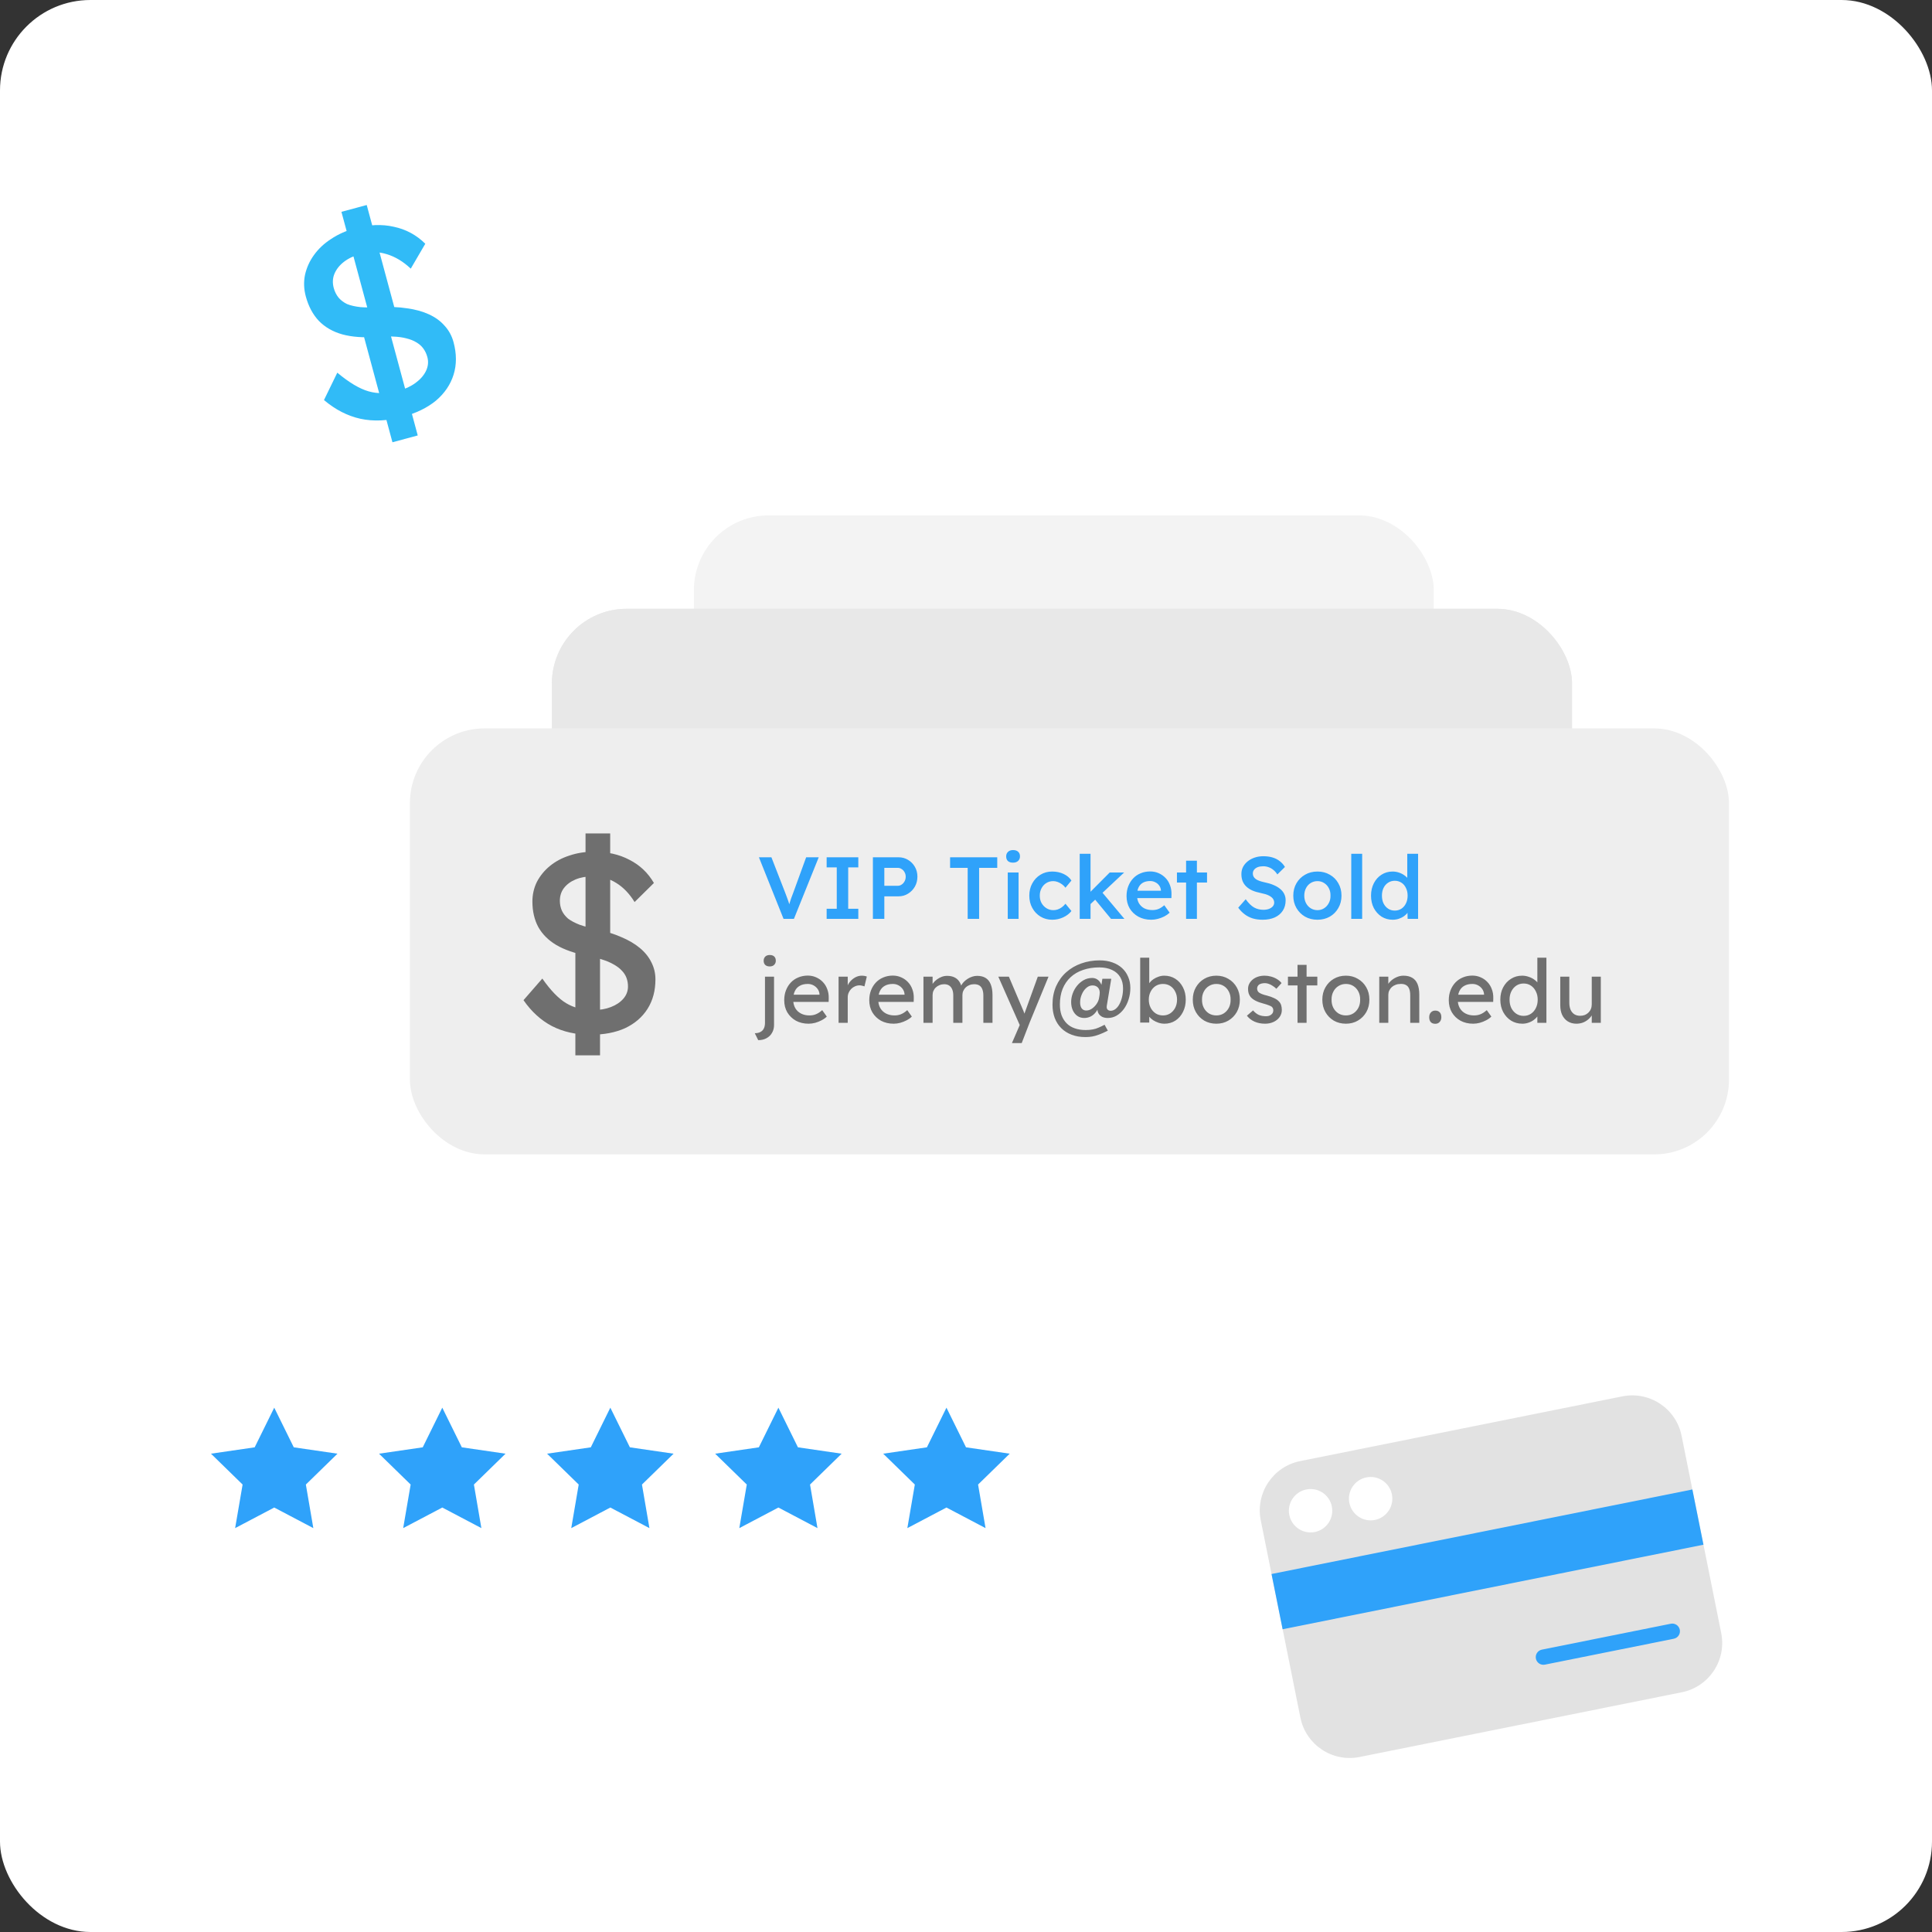
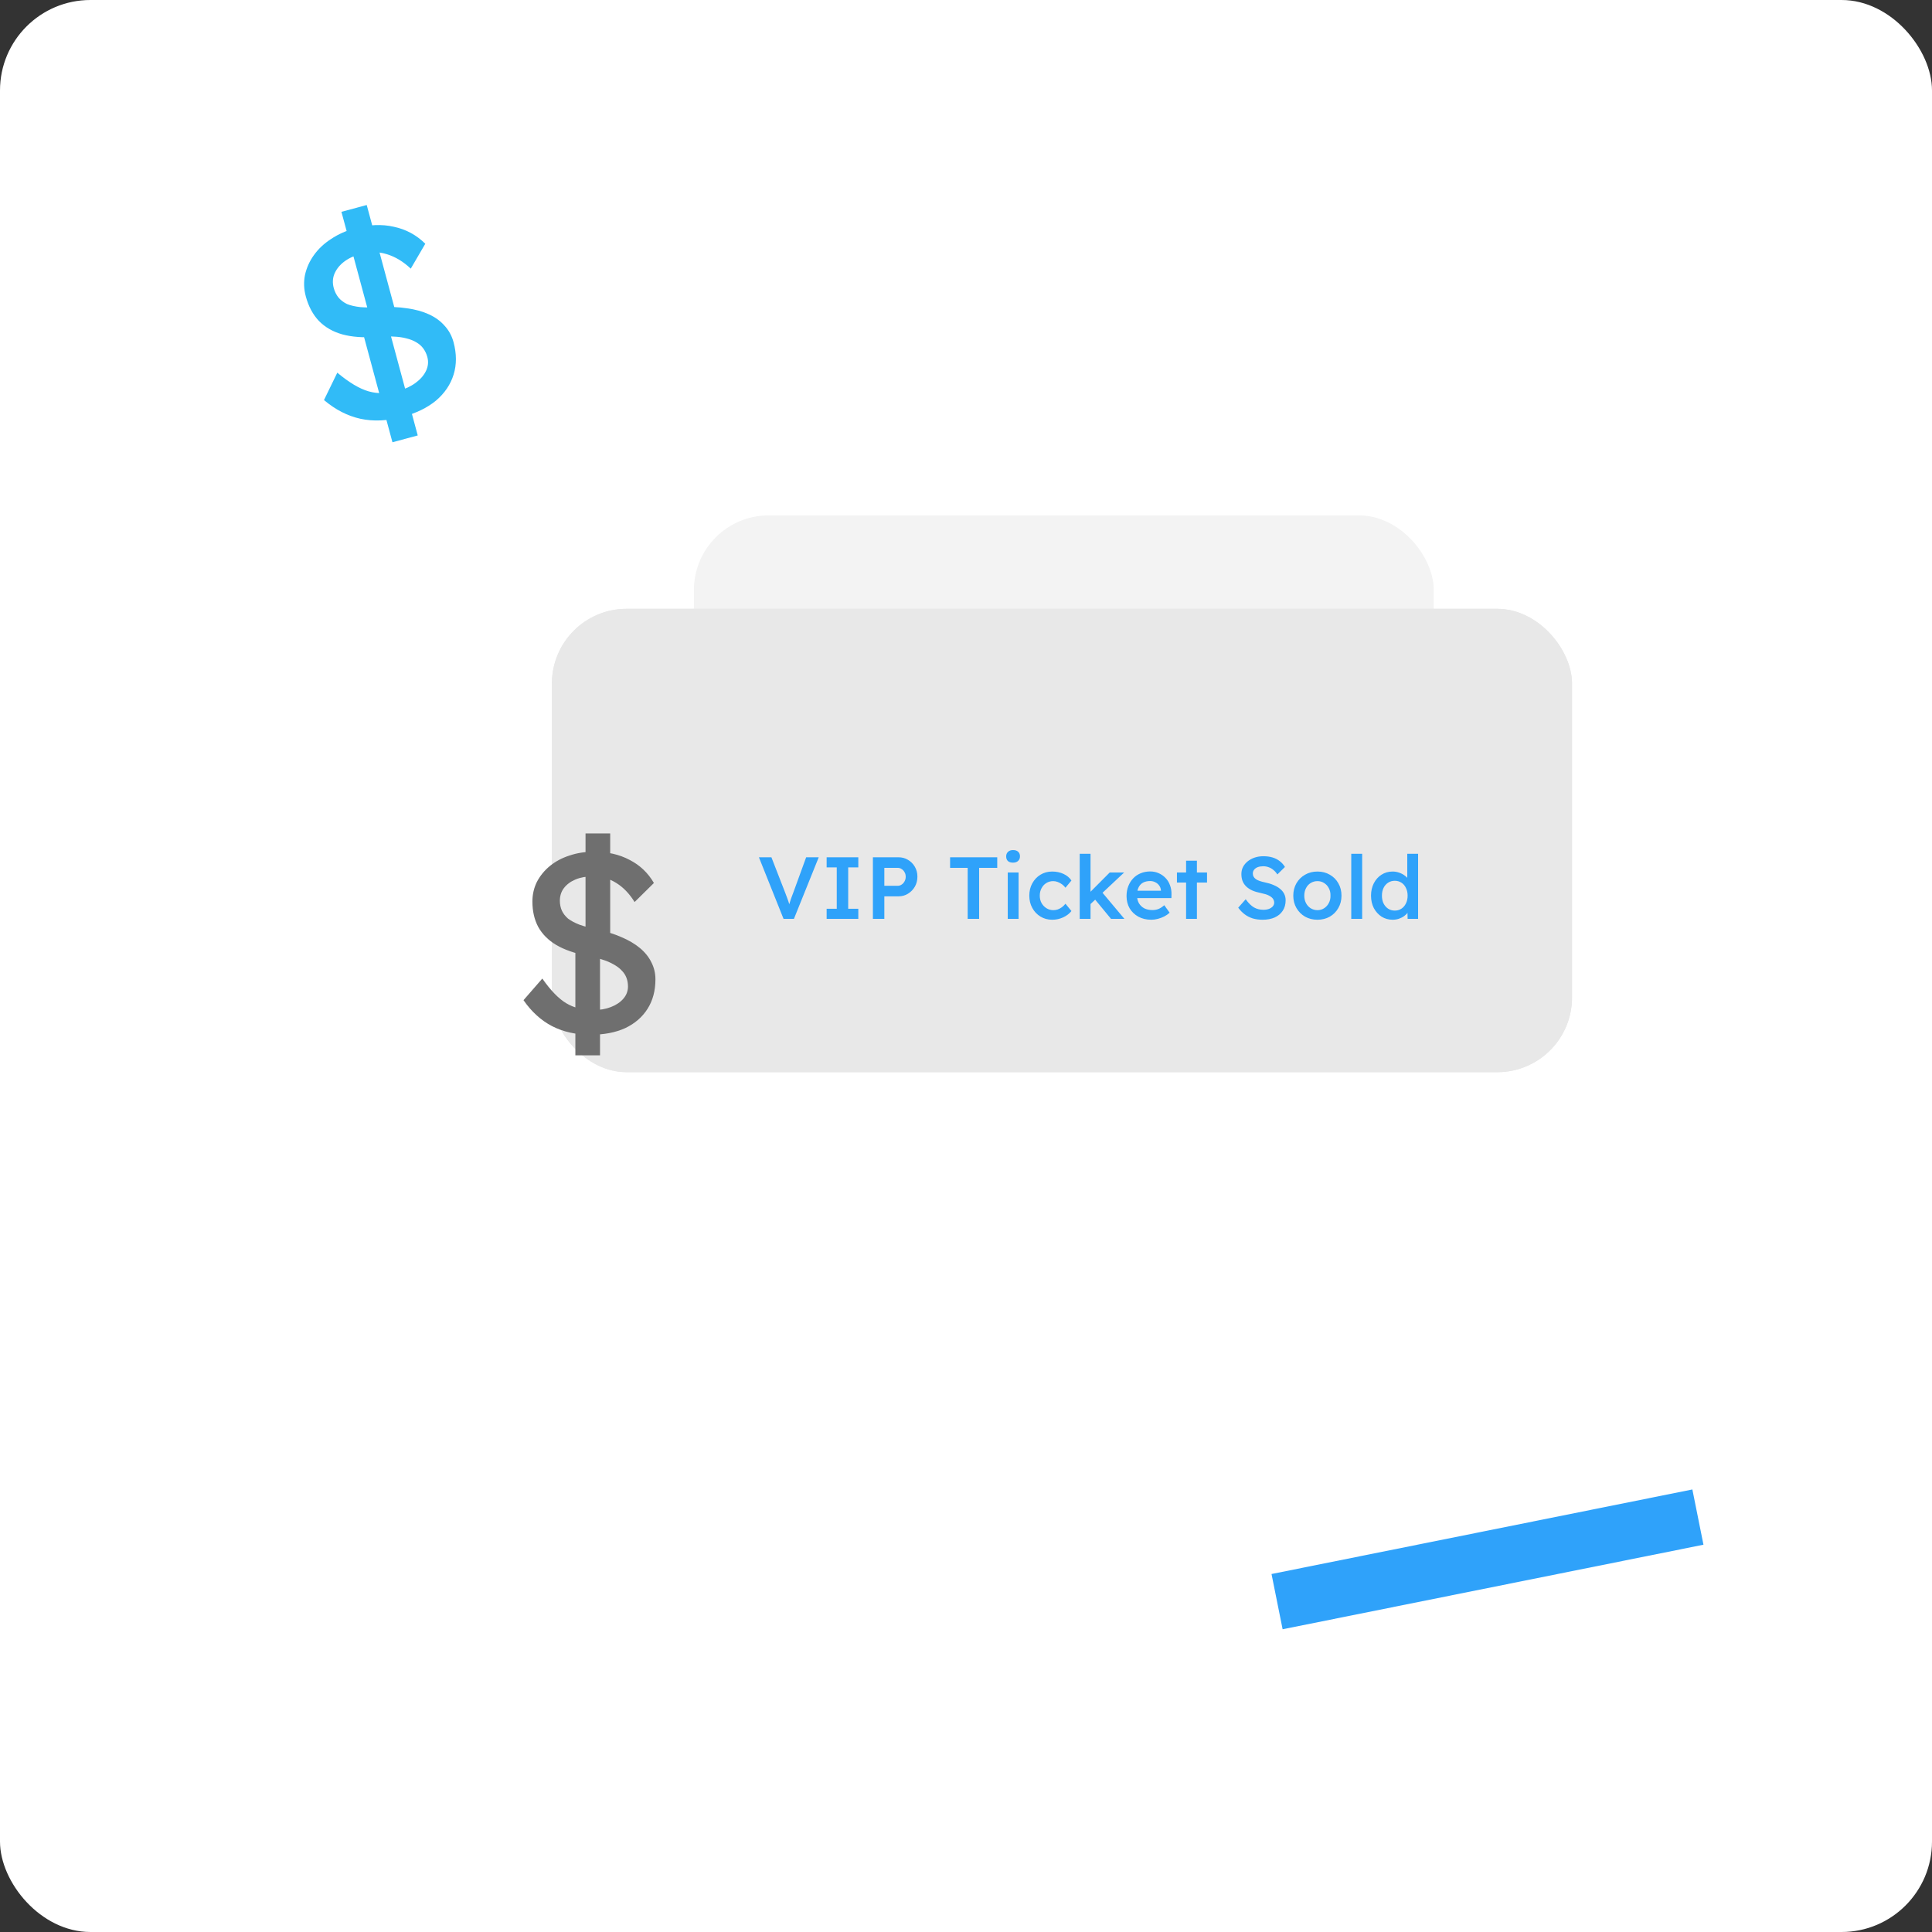
<svg xmlns="http://www.w3.org/2000/svg" width="641" height="641" viewBox="0 0 641 641" fill="none">
  <rect x="0" y="0" width="641" height="641" fill="#333333" stroke="none" />
  <rect width="641" height="641" rx="30" fill="white" />
  <rect x="230.222" y="171" width="245.474" height="111.579" rx="24.795" fill="#F3F3F3" />
  <rect x="183.111" y="201.994" width="338.456" height="153.731" rx="24.795" fill="#E8E8E8" />
  <rect x="183.111" y="201.994" width="338.456" height="153.731" rx="24.795" fill="#E8E8E8" />
-   <rect x="136" y="241.667" width="437.637" height="141.333" rx="24.795" fill="#EEEEEE" />
  <path d="M195.955 343.305C191.12 343.305 186.847 342.349 183.136 340.438C179.482 338.526 176.333 335.659 173.69 331.836L179.931 324.667C182.686 328.603 185.329 331.33 187.859 332.848C190.389 334.366 193.397 335.125 196.883 335.125C199.019 335.125 200.959 334.787 202.702 334.113C204.445 333.438 205.822 332.51 206.835 331.33C207.847 330.149 208.353 328.799 208.353 327.281C208.353 326.269 208.184 325.314 207.847 324.414C207.509 323.514 206.975 322.699 206.244 321.968C205.569 321.237 204.67 320.563 203.545 319.944C202.477 319.326 201.212 318.792 199.75 318.342C198.288 317.836 196.602 317.414 194.69 317.077C190.642 316.29 187.269 315.109 184.57 313.535C181.927 311.96 179.931 309.964 178.582 307.547C177.289 305.129 176.642 302.318 176.642 299.113C176.642 296.752 177.148 294.559 178.16 292.535C179.229 290.511 180.662 288.768 182.461 287.306C184.317 285.788 186.481 284.636 188.955 283.848C191.429 283.005 194.1 282.583 196.967 282.583C201.521 282.583 205.485 283.483 208.859 285.282C212.288 287.025 214.987 289.583 216.955 292.957L210.545 299.282C208.859 296.527 206.835 294.419 204.473 292.957C202.168 291.495 199.582 290.764 196.714 290.764C194.521 290.764 192.61 291.101 190.979 291.776C189.349 292.451 188.056 293.407 187.1 294.643C186.2 295.824 185.751 297.23 185.751 298.86C185.751 300.041 185.975 301.137 186.425 302.149C186.875 303.105 187.55 303.977 188.449 304.764C189.405 305.495 190.67 306.169 192.244 306.788C193.819 307.35 195.702 307.856 197.895 308.306C200.987 308.981 203.742 309.852 206.16 310.92C208.577 311.932 210.63 313.141 212.316 314.547C214.003 315.952 215.268 317.527 216.111 319.27C217.011 321.012 217.461 322.896 217.461 324.92C217.461 328.687 216.589 331.948 214.846 334.703C213.103 337.458 210.63 339.594 207.425 341.113C204.22 342.574 200.397 343.305 195.955 343.305ZM190.895 350.136V311.848L199.076 314.631V350.136H190.895ZM202.449 314.631L194.268 311.848V276.511H202.449V314.631Z" fill="#6F6F6F" />
  <path d="M259.966 304.86L251.794 284.43H255.939L260.492 296.133C260.725 296.737 260.929 297.281 261.105 297.768C261.28 298.235 261.435 298.663 261.571 299.052C261.708 299.441 261.824 299.821 261.922 300.19C262.038 300.56 262.165 300.949 262.301 301.358H261.484C261.62 300.832 261.766 300.317 261.922 299.811C262.077 299.285 262.252 298.731 262.447 298.147C262.661 297.564 262.914 296.892 263.206 296.133L267.467 284.43H271.64L263.41 304.86H259.966ZM274.263 304.86V301.504H277.62V287.786H274.263V284.43H284.77V287.786H281.414V301.504H284.77V304.86H274.263ZM289.611 304.86V284.43H298.104C299.272 284.43 300.322 284.712 301.256 285.277C302.21 285.841 302.968 286.609 303.533 287.582C304.097 288.555 304.379 289.645 304.379 290.851C304.379 292.077 304.097 293.186 303.533 294.178C302.968 295.151 302.21 295.929 301.256 296.513C300.322 297.097 299.272 297.388 298.104 297.388H293.405V304.86H289.611ZM293.405 293.886H297.842C298.328 293.886 298.766 293.75 299.155 293.478C299.563 293.205 299.885 292.845 300.118 292.398C300.371 291.95 300.497 291.444 300.497 290.88C300.497 290.316 300.371 289.82 300.118 289.392C299.885 288.944 299.563 288.594 299.155 288.341C298.766 288.069 298.328 287.932 297.842 287.932H293.405V293.886ZM321.058 304.86V287.932H315.221V284.43H330.865V287.932H324.853V304.86H321.058ZM334.353 304.86V289.479H337.943V304.86H334.353ZM336.104 286.21C335.384 286.21 334.82 286.035 334.411 285.685C334.022 285.315 333.828 284.8 333.828 284.138C333.828 283.516 334.032 283.01 334.44 282.621C334.849 282.232 335.404 282.037 336.104 282.037C336.843 282.037 337.408 282.222 337.797 282.591C338.205 282.942 338.41 283.457 338.41 284.138C338.41 284.741 338.205 285.238 337.797 285.627C337.388 286.016 336.824 286.21 336.104 286.21ZM349.091 305.152C347.651 305.152 346.357 304.801 345.209 304.101C344.061 303.401 343.156 302.447 342.495 301.241C341.833 300.035 341.502 298.673 341.502 297.155C341.502 295.637 341.833 294.275 342.495 293.069C343.156 291.863 344.061 290.909 345.209 290.209C346.357 289.508 347.651 289.158 349.091 289.158C350.472 289.158 351.727 289.421 352.855 289.946C353.984 290.471 354.859 291.201 355.482 292.135L353.498 294.528C353.206 294.12 352.836 293.75 352.388 293.419C351.941 293.088 351.464 292.826 350.958 292.631C350.453 292.437 349.947 292.339 349.441 292.339C348.585 292.339 347.816 292.553 347.135 292.981C346.474 293.39 345.948 293.964 345.559 294.703C345.17 295.423 344.975 296.24 344.975 297.155C344.975 298.069 345.17 298.887 345.559 299.607C345.968 300.326 346.512 300.9 347.193 301.328C347.874 301.756 348.633 301.971 349.47 301.971C349.976 301.971 350.462 301.893 350.929 301.737C351.416 301.562 351.873 301.319 352.301 301.007C352.729 300.696 353.128 300.307 353.498 299.84L355.482 302.262C354.821 303.118 353.906 303.819 352.739 304.364C351.591 304.889 350.375 305.152 349.091 305.152ZM361.584 300.161L360.883 296.805L368.18 289.479H372.966L361.584 300.161ZM358.227 304.86V283.263H361.817V304.86H358.227ZM368.617 304.86L362.955 298.001L365.495 295.842L373.054 304.86H368.617ZM381.967 305.152C380.352 305.152 378.922 304.811 377.677 304.13C376.451 303.449 375.488 302.525 374.787 301.358C374.106 300.171 373.766 298.819 373.766 297.301C373.766 296.095 373.96 294.995 374.35 294.003C374.739 293.011 375.274 292.155 375.955 291.435C376.655 290.695 377.482 290.131 378.435 289.742C379.408 289.333 380.469 289.129 381.617 289.129C382.628 289.129 383.572 289.324 384.448 289.713C385.323 290.102 386.082 290.637 386.724 291.318C387.366 291.979 387.853 292.777 388.183 293.711C388.534 294.626 388.699 295.628 388.68 296.717L388.65 297.972H376.188L375.517 295.521H385.644L385.177 296.017V295.375C385.119 294.771 384.924 294.246 384.594 293.799C384.263 293.332 383.835 292.972 383.309 292.719C382.804 292.446 382.239 292.31 381.617 292.31C380.663 292.31 379.856 292.495 379.194 292.865C378.552 293.234 378.066 293.769 377.735 294.47C377.404 295.151 377.239 296.007 377.239 297.038C377.239 298.03 377.443 298.896 377.852 299.636C378.28 300.375 378.873 300.949 379.632 301.358C380.41 301.747 381.315 301.941 382.346 301.941C383.066 301.941 383.728 301.825 384.331 301.591C384.934 301.358 385.586 300.939 386.286 300.336L388.067 302.817C387.541 303.303 386.938 303.722 386.257 304.072C385.596 304.403 384.895 304.665 384.156 304.86C383.416 305.054 382.687 305.152 381.967 305.152ZM393.522 304.86V285.568H397.112V304.86H393.522ZM390.487 292.806V289.479H400.469V292.806H390.487ZM418.903 305.152C417.716 305.152 416.626 305.006 415.634 304.714C414.641 304.403 413.746 303.945 412.949 303.342C412.151 302.739 411.441 302.009 410.818 301.153L413.299 298.352C414.252 299.675 415.186 300.589 416.101 301.095C417.015 301.601 418.046 301.854 419.194 301.854C419.856 301.854 420.459 301.756 421.004 301.562C421.549 301.348 421.977 301.066 422.288 300.716C422.599 300.346 422.755 299.928 422.755 299.461C422.755 299.13 422.687 298.828 422.551 298.556C422.434 298.264 422.249 298.011 421.996 297.797C421.743 297.564 421.432 297.35 421.062 297.155C420.693 296.96 420.274 296.795 419.807 296.659C419.34 296.523 418.825 296.396 418.26 296.279C417.19 296.065 416.256 295.783 415.459 295.433C414.661 295.063 413.99 294.616 413.445 294.09C412.9 293.546 412.501 292.943 412.248 292.281C411.995 291.6 411.869 290.831 411.869 289.975C411.869 289.119 412.054 288.331 412.423 287.611C412.813 286.891 413.338 286.269 413.999 285.743C414.661 285.218 415.429 284.81 416.305 284.518C417.181 284.226 418.124 284.08 419.136 284.08C420.284 284.08 421.305 284.216 422.2 284.489C423.115 284.761 423.913 285.169 424.594 285.714C425.294 286.24 425.868 286.882 426.316 287.641L423.806 290.121C423.417 289.518 422.979 289.022 422.492 288.633C422.006 288.224 421.481 287.923 420.916 287.728C420.352 287.514 419.759 287.407 419.136 287.407C418.436 287.407 417.823 287.504 417.297 287.699C416.791 287.893 416.393 288.176 416.101 288.545C415.809 288.895 415.663 289.324 415.663 289.829C415.663 290.219 415.751 290.569 415.926 290.88C416.101 291.172 416.344 291.435 416.655 291.668C416.986 291.902 417.404 292.106 417.91 292.281C418.416 292.456 418.99 292.612 419.632 292.748C420.702 292.962 421.665 293.254 422.522 293.624C423.378 293.974 424.107 294.402 424.71 294.908C425.314 295.394 425.771 295.958 426.082 296.6C426.393 297.223 426.549 297.923 426.549 298.702C426.549 300.044 426.228 301.202 425.586 302.175C424.963 303.128 424.078 303.868 422.93 304.393C421.782 304.899 420.44 305.152 418.903 305.152ZM437.113 305.152C435.576 305.152 434.204 304.811 432.998 304.13C431.791 303.43 430.838 302.476 430.137 301.27C429.437 300.064 429.087 298.692 429.087 297.155C429.087 295.618 429.437 294.246 430.137 293.04C430.838 291.833 431.791 290.89 432.998 290.209C434.204 289.508 435.576 289.158 437.113 289.158C438.63 289.158 439.992 289.508 441.199 290.209C442.405 290.89 443.349 291.833 444.03 293.04C444.73 294.246 445.08 295.618 445.08 297.155C445.08 298.692 444.73 300.064 444.03 301.27C443.349 302.476 442.405 303.43 441.199 304.13C439.992 304.811 438.63 305.152 437.113 305.152ZM437.113 301.971C437.949 301.971 438.689 301.756 439.331 301.328C439.992 300.9 440.508 300.326 440.878 299.607C441.267 298.887 441.452 298.069 441.432 297.155C441.452 296.221 441.267 295.394 440.878 294.674C440.508 293.954 439.992 293.39 439.331 292.981C438.689 292.553 437.949 292.339 437.113 292.339C436.276 292.339 435.517 292.553 434.836 292.981C434.175 293.39 433.659 293.964 433.29 294.703C432.92 295.423 432.735 296.24 432.735 297.155C432.735 298.069 432.92 298.887 433.29 299.607C433.659 300.326 434.175 300.9 434.836 301.328C435.517 301.756 436.276 301.971 437.113 301.971ZM448.321 304.86V283.263H451.94V304.86H448.321ZM462.06 305.152C460.698 305.152 459.472 304.811 458.383 304.13C457.313 303.43 456.457 302.486 455.814 301.299C455.192 300.093 454.88 298.711 454.88 297.155C454.88 295.618 455.192 294.246 455.814 293.04C456.437 291.833 457.283 290.89 458.354 290.209C459.443 289.508 460.669 289.158 462.031 289.158C462.77 289.158 463.48 289.275 464.161 289.508C464.862 289.742 465.484 290.063 466.029 290.471C466.574 290.861 467.002 291.298 467.313 291.785C467.644 292.271 467.829 292.777 467.868 293.302L466.905 293.419V283.263H470.495V304.86H467.022L466.934 301.241L467.634 301.299C467.615 301.786 467.44 302.253 467.109 302.7C466.798 303.148 466.389 303.556 465.883 303.926C465.377 304.296 464.784 304.597 464.103 304.831C463.442 305.045 462.761 305.152 462.06 305.152ZM462.761 302.116C463.597 302.116 464.337 301.902 464.979 301.474C465.621 301.046 466.117 300.463 466.467 299.723C466.837 298.984 467.022 298.128 467.022 297.155C467.022 296.202 466.837 295.355 466.467 294.616C466.117 293.857 465.621 293.273 464.979 292.865C464.337 292.437 463.597 292.223 462.761 292.223C461.924 292.223 461.185 292.437 460.542 292.865C459.9 293.273 459.394 293.857 459.025 294.616C458.675 295.355 458.499 296.202 458.499 297.155C458.499 298.128 458.675 298.984 459.025 299.723C459.394 300.463 459.9 301.046 460.542 301.474C461.185 301.902 461.924 302.116 462.761 302.116Z" fill="#2FA2FA" />
-   <path d="M251.561 345.103L250.423 342.797C251.182 342.797 251.804 342.661 252.291 342.388C252.796 342.135 253.176 341.746 253.429 341.221C253.682 340.715 253.808 340.083 253.808 339.324V324.031H256.814V340.053C256.814 341.046 256.591 341.921 256.143 342.68C255.715 343.439 255.102 344.032 254.304 344.46C253.526 344.889 252.612 345.103 251.561 345.103ZM255.384 320.645C254.742 320.645 254.246 320.48 253.896 320.149C253.546 319.818 253.37 319.351 253.37 318.748C253.37 318.184 253.546 317.727 253.896 317.376C254.265 317.026 254.762 316.851 255.384 316.851C256.026 316.851 256.522 317.017 256.873 317.347C257.223 317.678 257.398 318.145 257.398 318.748C257.398 319.312 257.213 319.77 256.843 320.12C256.493 320.47 256.007 320.645 255.384 320.645ZM268.274 339.645C266.698 339.645 265.297 339.314 264.071 338.653C262.865 337.972 261.911 337.047 261.211 335.88C260.53 334.713 260.19 333.37 260.19 331.852C260.19 330.646 260.384 329.547 260.773 328.554C261.162 327.562 261.697 326.706 262.378 325.986C263.079 325.247 263.906 324.683 264.859 324.293C265.832 323.885 266.883 323.681 268.011 323.681C269.003 323.681 269.928 323.875 270.784 324.264C271.64 324.634 272.379 325.15 273.002 325.811C273.644 326.473 274.13 327.261 274.461 328.175C274.811 329.07 274.977 330.053 274.957 331.123L274.928 332.407H262.408L261.736 330.014H272.331L271.893 330.51V329.809C271.834 329.167 271.62 328.593 271.251 328.087C270.881 327.582 270.414 327.183 269.85 326.891C269.286 326.599 268.673 326.453 268.011 326.453C266.961 326.453 266.075 326.657 265.355 327.066C264.635 327.455 264.091 328.039 263.721 328.817C263.351 329.576 263.166 330.52 263.166 331.648C263.166 332.718 263.39 333.652 263.838 334.45C264.285 335.228 264.918 335.831 265.735 336.259C266.552 336.687 267.496 336.901 268.566 336.901C269.325 336.901 270.025 336.775 270.667 336.522C271.329 336.269 272.039 335.812 272.798 335.15L274.315 337.281C273.848 337.748 273.274 338.156 272.593 338.507C271.932 338.857 271.222 339.139 270.463 339.353C269.723 339.548 268.994 339.645 268.274 339.645ZM278.224 339.353V324.031H281.26V328.846L280.968 327.679C281.182 326.94 281.542 326.268 282.048 325.665C282.573 325.062 283.166 324.585 283.828 324.235C284.509 323.885 285.209 323.71 285.929 323.71C286.26 323.71 286.571 323.739 286.863 323.797C287.174 323.856 287.418 323.924 287.593 324.002L286.805 327.27C286.571 327.173 286.309 327.095 286.017 327.037C285.744 326.959 285.472 326.92 285.2 326.92C284.674 326.92 284.168 327.027 283.682 327.241C283.215 327.436 282.797 327.718 282.427 328.087C282.077 328.438 281.795 328.856 281.581 329.342C281.367 329.809 281.26 330.325 281.26 330.889V339.353H278.224ZM296.49 339.645C294.914 339.645 293.513 339.314 292.287 338.653C291.081 337.972 290.128 337.047 289.427 335.88C288.746 334.713 288.406 333.37 288.406 331.852C288.406 330.646 288.6 329.547 288.99 328.554C289.379 327.562 289.914 326.706 290.595 325.986C291.295 325.247 292.122 324.683 293.075 324.293C294.048 323.885 295.099 323.681 296.227 323.681C297.22 323.681 298.144 323.875 299 324.264C299.856 324.634 300.596 325.15 301.218 325.811C301.86 326.473 302.347 327.261 302.677 328.175C303.028 329.07 303.193 330.053 303.174 331.123L303.144 332.407H290.624L289.953 330.014H300.547L300.109 330.51V329.809C300.051 329.167 299.837 328.593 299.467 328.087C299.097 327.582 298.63 327.183 298.066 326.891C297.502 326.599 296.889 326.453 296.227 326.453C295.177 326.453 294.292 326.657 293.572 327.066C292.852 327.455 292.307 328.039 291.937 328.817C291.568 329.576 291.383 330.52 291.383 331.648C291.383 332.718 291.606 333.652 292.054 334.45C292.501 335.228 293.134 335.831 293.951 336.259C294.768 336.687 295.712 336.901 296.782 336.901C297.541 336.901 298.241 336.775 298.883 336.522C299.545 336.269 300.255 335.812 301.014 335.15L302.532 337.281C302.065 337.748 301.491 338.156 300.81 338.507C300.148 338.857 299.438 339.139 298.679 339.353C297.94 339.548 297.21 339.645 296.49 339.645ZM306.382 339.353V324.031H309.417V327.299L308.863 327.65C309.019 327.144 309.262 326.657 309.593 326.19C309.943 325.723 310.361 325.315 310.848 324.965C311.353 324.595 311.888 324.303 312.453 324.089C313.036 323.875 313.63 323.768 314.233 323.768C315.109 323.768 315.877 323.914 316.539 324.206C317.2 324.498 317.745 324.935 318.173 325.519C318.601 326.103 318.912 326.833 319.107 327.708L318.64 327.591L318.844 327.095C319.058 326.648 319.35 326.229 319.72 325.84C320.109 325.432 320.547 325.072 321.033 324.76C321.52 324.449 322.035 324.206 322.58 324.031C323.125 323.856 323.66 323.768 324.185 323.768C325.333 323.768 326.277 324.002 327.016 324.469C327.775 324.935 328.339 325.646 328.709 326.599C329.098 327.552 329.293 328.739 329.293 330.16V339.353H326.257V330.335C326.257 329.459 326.141 328.749 325.907 328.204C325.693 327.64 325.362 327.222 324.915 326.949C324.467 326.677 323.893 326.541 323.193 326.541C322.648 326.541 322.132 326.638 321.646 326.833C321.179 327.008 320.771 327.261 320.42 327.591C320.07 327.922 319.798 328.311 319.603 328.759C319.409 329.187 319.311 329.663 319.311 330.189V339.353H316.276V330.276C316.276 329.479 316.159 328.807 315.926 328.263C315.692 327.698 315.352 327.27 314.904 326.978C314.457 326.687 313.912 326.541 313.27 326.541C312.725 326.541 312.219 326.638 311.752 326.833C311.285 327.008 310.877 327.261 310.526 327.591C310.176 327.903 309.904 328.282 309.709 328.73C309.515 329.158 309.417 329.625 309.417 330.13V339.353H306.382ZM335.743 346.066L338.837 338.915L338.866 341.308L331.219 324.031H334.722L339.508 335.296C339.605 335.491 339.722 335.792 339.858 336.201C339.994 336.59 340.111 336.979 340.208 337.368L339.45 337.544C339.605 337.135 339.751 336.726 339.887 336.318C340.043 335.909 340.189 335.501 340.325 335.092L344.324 324.031H347.884L341.58 339.353L338.983 346.066H335.743ZM360.114 344.081C358.422 344.081 356.894 343.818 355.532 343.293C354.19 342.787 353.042 342.058 352.088 341.104C351.154 340.17 350.435 339.042 349.929 337.719C349.442 336.396 349.199 334.936 349.199 333.341C349.199 331.064 349.598 329.021 350.396 327.212C351.213 325.383 352.332 323.836 353.752 322.571C355.192 321.287 356.855 320.314 358.743 319.653C360.649 318.972 362.683 318.631 364.842 318.631C366.399 318.631 367.8 318.855 369.045 319.303C370.29 319.731 371.36 320.353 372.255 321.171C373.151 321.988 373.831 322.961 374.298 324.089C374.785 325.198 375.028 326.434 375.028 327.796C375.028 329.119 374.834 330.383 374.444 331.59C374.075 332.777 373.549 333.837 372.868 334.771C372.187 335.685 371.39 336.415 370.475 336.96C369.58 337.485 368.607 337.748 367.557 337.748C366.876 337.748 366.272 337.631 365.747 337.398C365.241 337.145 364.842 336.804 364.551 336.376C364.259 335.948 364.113 335.432 364.113 334.829C364.113 334.537 364.142 334.226 364.2 333.895C364.278 333.565 364.337 333.224 364.375 332.874L364.784 333.458C364.492 334.372 364.093 335.15 363.587 335.792C363.101 336.434 362.527 336.921 361.866 337.252C361.204 337.582 360.484 337.748 359.706 337.748C358.869 337.748 358.12 337.524 357.459 337.077C356.816 336.629 356.311 336.006 355.941 335.209C355.571 334.411 355.386 333.487 355.386 332.436C355.386 331.522 355.552 330.597 355.883 329.663C356.213 328.73 356.69 327.873 357.313 327.095C357.935 326.317 358.675 325.685 359.531 325.198C360.387 324.712 361.33 324.469 362.362 324.469C362.965 324.469 363.5 324.614 363.967 324.906C364.453 325.198 364.842 325.607 365.134 326.132C365.446 326.657 365.63 327.27 365.689 327.971L364.988 329.693L365.747 324.731H368.695L367.206 333.72C367.148 334.09 367.168 334.401 367.265 334.654C367.382 334.888 367.547 335.063 367.761 335.18C367.975 335.296 368.208 335.355 368.461 335.355C369.045 335.355 369.59 335.16 370.096 334.771C370.602 334.382 371.039 333.847 371.409 333.166C371.779 332.465 372.071 331.668 372.285 330.773C372.499 329.878 372.606 328.934 372.606 327.942C372.606 326.482 372.294 325.237 371.672 324.206C371.049 323.155 370.144 322.357 368.958 321.813C367.79 321.248 366.38 320.966 364.726 320.966C362.741 320.966 360.941 321.248 359.326 321.813C357.711 322.357 356.33 323.165 355.182 324.235C354.054 325.286 353.178 326.57 352.555 328.087C351.952 329.605 351.651 331.327 351.651 333.253C351.651 334.596 351.835 335.792 352.205 336.843C352.594 337.874 353.149 338.76 353.869 339.499C354.589 340.238 355.484 340.793 356.554 341.163C357.624 341.552 358.84 341.746 360.202 341.746C361.116 341.746 361.904 341.678 362.566 341.542C363.227 341.425 363.86 341.231 364.463 340.958C365.066 340.705 365.737 340.384 366.477 339.995L367.557 341.951C366.409 342.534 365.426 342.972 364.609 343.264C363.792 343.575 363.033 343.789 362.332 343.906C361.632 344.023 360.893 344.081 360.114 344.081ZM360.377 335.267C361.039 335.267 361.671 335.063 362.274 334.654C362.897 334.226 363.422 333.691 363.85 333.049C364.298 332.387 364.57 331.706 364.667 331.006C364.726 330.656 364.774 330.354 364.813 330.101C364.852 329.848 364.872 329.605 364.872 329.372C364.872 328.866 364.774 328.438 364.58 328.087C364.385 327.718 364.103 327.436 363.733 327.241C363.383 327.047 362.965 326.949 362.478 326.949C361.72 326.949 361.029 327.231 360.406 327.796C359.784 328.34 359.287 329.051 358.918 329.926C358.548 330.782 358.363 331.668 358.363 332.582C358.363 333.419 358.538 334.08 358.889 334.567C359.258 335.034 359.754 335.267 360.377 335.267ZM386.347 339.645C385.686 339.645 385.024 339.538 384.363 339.324C383.721 339.11 383.127 338.828 382.583 338.477C382.057 338.108 381.61 337.709 381.24 337.281C380.89 336.833 380.656 336.386 380.54 335.938L381.298 335.53V339.265H378.292V317.756H381.298V327.533L380.831 327.27C380.929 326.823 381.143 326.395 381.473 325.986C381.804 325.558 382.223 325.179 382.728 324.848C383.254 324.498 383.818 324.225 384.421 324.031C385.024 323.817 385.637 323.71 386.26 323.71C387.641 323.71 388.867 324.05 389.937 324.731C391.007 325.412 391.854 326.356 392.476 327.562C393.099 328.749 393.41 330.111 393.41 331.648C393.41 333.185 393.099 334.557 392.476 335.763C391.873 336.97 391.037 337.923 389.966 338.623C388.896 339.304 387.69 339.645 386.347 339.645ZM385.851 336.901C386.746 336.901 387.544 336.678 388.244 336.23C388.945 335.763 389.499 335.141 389.908 334.362C390.317 333.565 390.521 332.66 390.521 331.648C390.521 330.656 390.317 329.771 389.908 328.992C389.519 328.195 388.974 327.572 388.274 327.124C387.573 326.677 386.766 326.453 385.851 326.453C384.937 326.453 384.129 326.677 383.429 327.124C382.728 327.572 382.174 328.195 381.765 328.992C381.357 329.771 381.152 330.656 381.152 331.648C381.152 332.66 381.357 333.565 381.765 334.362C382.174 335.141 382.728 335.763 383.429 336.23C384.129 336.678 384.937 336.901 385.851 336.901ZM403.563 339.645C402.065 339.645 400.723 339.304 399.536 338.623C398.368 337.923 397.444 336.979 396.763 335.792C396.082 334.586 395.742 333.214 395.742 331.677C395.742 330.14 396.082 328.778 396.763 327.591C397.444 326.385 398.368 325.441 399.536 324.76C400.723 324.06 402.065 323.71 403.563 323.71C405.042 323.71 406.365 324.06 407.533 324.76C408.719 325.441 409.653 326.385 410.334 327.591C411.015 328.778 411.356 330.14 411.356 331.677C411.356 333.214 411.015 334.586 410.334 335.792C409.653 336.979 408.719 337.923 407.533 338.623C406.365 339.304 405.042 339.645 403.563 339.645ZM403.563 336.901C404.478 336.901 405.295 336.678 406.015 336.23C406.735 335.763 407.299 335.141 407.708 334.362C408.116 333.565 408.311 332.67 408.291 331.677C408.311 330.666 408.116 329.771 407.708 328.992C407.299 328.195 406.735 327.572 406.015 327.124C405.295 326.677 404.478 326.453 403.563 326.453C402.649 326.453 401.822 326.687 401.083 327.154C400.363 327.601 399.798 328.224 399.39 329.021C398.981 329.8 398.787 330.685 398.806 331.677C398.787 332.67 398.981 333.565 399.39 334.362C399.798 335.141 400.363 335.763 401.083 336.23C401.822 336.678 402.649 336.901 403.563 336.901ZM419.739 339.645C418.455 339.645 417.297 339.421 416.266 338.974C415.235 338.526 414.379 337.865 413.698 336.989L415.74 335.238C416.324 335.919 416.957 336.415 417.638 336.726C418.338 337.018 419.126 337.164 420.002 337.164C420.352 337.164 420.673 337.125 420.965 337.047C421.276 336.95 421.539 336.814 421.753 336.639C421.986 336.464 422.161 336.259 422.278 336.026C422.395 335.773 422.453 335.501 422.453 335.209C422.453 334.703 422.268 334.294 421.899 333.983C421.704 333.847 421.393 333.701 420.965 333.545C420.556 333.37 420.021 333.195 419.359 333.02C418.231 332.728 417.307 332.397 416.587 332.028C415.867 331.658 415.312 331.24 414.923 330.773C414.631 330.403 414.417 330.004 414.281 329.576C414.145 329.128 414.077 328.642 414.077 328.117C414.077 327.475 414.213 326.891 414.486 326.366C414.777 325.821 415.167 325.354 415.653 324.965C416.159 324.556 416.743 324.245 417.404 324.031C418.085 323.817 418.805 323.71 419.564 323.71C420.284 323.71 420.994 323.807 421.694 324.002C422.414 324.196 423.076 324.478 423.679 324.848C424.282 325.218 424.788 325.655 425.197 326.161L423.475 328.058C423.105 327.689 422.696 327.368 422.249 327.095C421.821 326.803 421.383 326.58 420.935 326.424C420.488 326.268 420.079 326.19 419.71 326.19C419.301 326.19 418.931 326.229 418.601 326.307C418.27 326.385 417.988 326.502 417.754 326.657C417.54 326.813 417.375 327.008 417.258 327.241C417.141 327.475 417.083 327.737 417.083 328.029C417.102 328.282 417.161 328.525 417.258 328.759C417.375 328.973 417.531 329.158 417.725 329.313C417.939 329.469 418.26 329.634 418.688 329.809C419.116 329.985 419.661 330.15 420.323 330.306C421.295 330.559 422.093 330.841 422.716 331.152C423.358 331.444 423.864 331.784 424.233 332.173C424.623 332.543 424.895 332.971 425.051 333.458C425.206 333.944 425.284 334.489 425.284 335.092C425.284 335.968 425.031 336.756 424.525 337.456C424.039 338.137 423.377 338.672 422.541 339.061C421.704 339.45 420.77 339.645 419.739 339.645ZM430.494 339.353V320.12H433.5V339.353H430.494ZM427.313 326.949V324.031H437.061V326.949H427.313ZM446.543 339.645C445.045 339.645 443.703 339.304 442.516 338.623C441.348 337.923 440.424 336.979 439.743 335.792C439.062 334.586 438.722 333.214 438.722 331.677C438.722 330.14 439.062 328.778 439.743 327.591C440.424 326.385 441.348 325.441 442.516 324.76C443.703 324.06 445.045 323.71 446.543 323.71C448.022 323.71 449.345 324.06 450.513 324.76C451.699 325.441 452.633 326.385 453.314 327.591C453.995 328.778 454.336 330.14 454.336 331.677C454.336 333.214 453.995 334.586 453.314 335.792C452.633 336.979 451.699 337.923 450.513 338.623C449.345 339.304 448.022 339.645 446.543 339.645ZM446.543 336.901C447.458 336.901 448.275 336.678 448.995 336.23C449.715 335.763 450.279 335.141 450.688 334.362C451.096 333.565 451.291 332.67 451.271 331.677C451.291 330.666 451.096 329.771 450.688 328.992C450.279 328.195 449.715 327.572 448.995 327.124C448.275 326.677 447.458 326.453 446.543 326.453C445.629 326.453 444.802 326.687 444.063 327.154C443.343 327.601 442.778 328.224 442.37 329.021C441.961 329.8 441.767 330.685 441.786 331.677C441.767 332.67 441.961 333.565 442.37 334.362C442.778 335.141 443.343 335.763 444.063 336.23C444.802 336.678 445.629 336.901 446.543 336.901ZM457.611 339.353V324.031H460.617V327.183L460.092 327.533C460.287 326.852 460.666 326.229 461.23 325.665C461.795 325.081 462.466 324.614 463.244 324.264C464.022 323.895 464.82 323.71 465.637 323.71C466.805 323.71 467.778 323.943 468.556 324.41C469.334 324.858 469.918 325.548 470.307 326.482C470.696 327.416 470.891 328.593 470.891 330.014V339.353H467.885V330.218C467.885 329.342 467.768 328.623 467.534 328.058C467.301 327.475 466.941 327.056 466.455 326.803C465.968 326.531 465.365 326.414 464.645 326.453C464.061 326.453 463.526 326.55 463.04 326.745C462.553 326.92 462.125 327.173 461.756 327.504C461.405 327.835 461.123 328.224 460.909 328.671C460.715 329.099 460.617 329.566 460.617 330.072V339.353H459.129C458.876 339.353 458.623 339.353 458.37 339.353C458.117 339.353 457.864 339.353 457.611 339.353ZM476.194 339.674C475.552 339.674 475.056 339.489 474.706 339.12C474.356 338.73 474.181 338.186 474.181 337.485C474.181 336.843 474.366 336.318 474.735 335.909C475.105 335.501 475.591 335.296 476.194 335.296C476.837 335.296 477.333 335.491 477.683 335.88C478.033 336.25 478.208 336.785 478.208 337.485C478.208 338.127 478.023 338.653 477.654 339.061C477.284 339.47 476.798 339.674 476.194 339.674ZM488.76 339.645C487.184 339.645 485.783 339.314 484.557 338.653C483.351 337.972 482.397 337.047 481.697 335.88C481.016 334.713 480.676 333.37 480.676 331.852C480.676 330.646 480.87 329.547 481.259 328.554C481.648 327.562 482.183 326.706 482.864 325.986C483.565 325.247 484.392 324.683 485.345 324.293C486.318 323.885 487.369 323.681 488.497 323.681C489.49 323.681 490.414 323.875 491.27 324.264C492.126 324.634 492.865 325.15 493.488 325.811C494.13 326.473 494.616 327.261 494.947 328.175C495.297 329.07 495.463 330.053 495.443 331.123L495.414 332.407H482.894L482.222 330.014H492.817L492.379 330.51V329.809C492.321 329.167 492.106 328.593 491.737 328.087C491.367 327.582 490.9 327.183 490.336 326.891C489.772 326.599 489.159 326.453 488.497 326.453C487.447 326.453 486.561 326.657 485.841 327.066C485.121 327.455 484.577 328.039 484.207 328.817C483.837 329.576 483.652 330.52 483.652 331.648C483.652 332.718 483.876 333.652 484.324 334.45C484.771 335.228 485.404 335.831 486.221 336.259C487.038 336.687 487.982 336.901 489.052 336.901C489.811 336.901 490.511 336.775 491.153 336.522C491.815 336.269 492.525 335.812 493.284 335.15L494.801 337.281C494.334 337.748 493.76 338.156 493.079 338.507C492.418 338.857 491.708 339.139 490.949 339.353C490.209 339.548 489.48 339.645 488.76 339.645ZM505.102 339.645C503.701 339.645 502.446 339.304 501.337 338.623C500.247 337.923 499.382 336.979 498.739 335.792C498.097 334.586 497.776 333.214 497.776 331.677C497.776 330.14 498.088 328.778 498.71 327.591C499.352 326.385 500.218 325.441 501.308 324.76C502.397 324.06 503.633 323.71 505.014 323.71C505.773 323.71 506.503 323.836 507.203 324.089C507.923 324.323 508.565 324.653 509.129 325.081C509.694 325.49 510.131 325.947 510.443 326.453C510.774 326.94 510.939 327.436 510.939 327.942L510.063 328V317.756H513.069V339.353H510.063V335.705H510.647C510.647 336.172 510.491 336.639 510.18 337.106C509.869 337.553 509.45 337.972 508.925 338.361C508.419 338.75 507.826 339.061 507.145 339.295C506.483 339.528 505.802 339.645 505.102 339.645ZM505.51 337.047C506.425 337.047 507.232 336.814 507.933 336.347C508.633 335.88 509.178 335.248 509.567 334.45C509.976 333.633 510.18 332.709 510.18 331.677C510.18 330.646 509.976 329.732 509.567 328.934C509.178 328.117 508.633 327.475 507.933 327.008C507.232 326.541 506.425 326.307 505.51 326.307C504.596 326.307 503.789 326.541 503.088 327.008C502.388 327.475 501.833 328.117 501.424 328.934C501.035 329.732 500.841 330.646 500.841 331.677C500.841 332.709 501.035 333.633 501.424 334.45C501.833 335.248 502.388 335.88 503.088 336.347C503.789 336.814 504.596 337.047 505.51 337.047ZM523.034 339.645C521.944 339.645 520.991 339.392 520.174 338.886C519.376 338.38 518.753 337.67 518.306 336.756C517.878 335.841 517.664 334.751 517.664 333.487V324.031H520.67V332.67C520.67 333.565 520.806 334.343 521.078 335.004C521.37 335.646 521.779 336.143 522.304 336.493C522.849 336.843 523.501 337.018 524.259 337.018C524.824 337.018 525.339 336.931 525.806 336.756C526.273 336.561 526.672 336.298 527.003 335.968C527.353 335.637 527.626 335.238 527.82 334.771C528.015 334.304 528.112 333.798 528.112 333.253V324.031H531.118V339.353H528.112V336.143L528.637 335.792C528.404 336.512 528.005 337.164 527.441 337.748C526.896 338.332 526.244 338.799 525.485 339.149C524.726 339.479 523.909 339.645 523.034 339.645Z" fill="#6F6F6F" />
-   <path d="M538.267 463.287L431.364 484.763C422.328 486.578 416.481 495.375 418.297 504.411L431.445 569.86C433.261 578.905 442.058 584.751 451.086 582.937L557.989 561.462C567.034 559.645 572.88 550.848 571.065 541.812L557.917 476.362C556.1 467.318 547.303 461.472 538.267 463.287ZM436.245 508.289C432.345 509.072 428.549 506.546 427.766 502.646C426.982 498.747 429.51 494.959 433.41 494.175C437.31 493.392 441.098 495.92 441.879 499.811C442.661 503.703 440.137 507.507 436.245 508.289ZM456.167 504.287C452.267 505.07 448.479 502.542 447.696 498.643C446.913 494.743 449.432 490.956 453.332 490.173C457.232 489.39 461.028 491.916 461.81 495.807C462.592 499.699 460.067 503.504 456.167 504.287Z" fill="#E2E2E2" />
  <path d="M561.494 494.177L421.866 522.227L425.548 540.556L565.176 512.506L561.494 494.177Z" fill="#2FA2FA" />
-   <path d="M555.335 543.703L512.571 552.294C511.193 552.57 509.858 551.682 509.581 550.304C509.305 548.927 510.193 547.592 511.571 547.315L554.335 538.724C555.713 538.447 557.048 539.336 557.325 540.713C557.601 542.091 556.713 543.426 555.335 543.703Z" fill="#2FA2FA" />
  <path d="M133.506 138.328C128.546 139.667 123.899 139.87 119.563 138.936C115.285 137.987 111.262 135.918 107.493 132.728L111.909 123.647C115.825 126.921 119.29 128.987 122.306 129.843C125.321 130.7 128.617 130.645 132.192 129.68C134.384 129.089 136.28 128.205 137.881 127.031C139.482 125.856 140.638 124.523 141.349 123.032C142.06 121.541 142.206 120.016 141.785 118.459C141.505 117.421 141.068 116.488 140.472 115.658C139.877 114.829 139.104 114.141 138.152 113.593C137.257 113.03 136.148 112.587 134.823 112.264C133.556 111.926 132.111 111.728 130.487 111.672C128.847 111.557 127 111.592 124.946 111.775C120.576 112.089 116.789 111.812 113.585 110.944C110.438 110.061 107.838 108.566 105.785 106.46C103.789 104.339 102.348 101.634 101.46 98.347C100.806 95.925 100.718 93.535 101.196 91.179C101.731 88.807 102.719 86.623 104.16 84.625C105.643 82.554 107.544 80.772 109.863 79.28C112.167 77.73 114.79 76.558 117.731 75.764C122.402 74.503 126.717 74.328 130.675 75.24C134.676 76.078 138.152 77.955 141.105 80.87L136.282 89.133C133.789 86.774 131.129 85.172 128.302 84.326C125.533 83.465 122.678 83.431 119.737 84.225C117.487 84.832 115.62 85.708 114.134 86.851C112.649 87.995 111.587 89.333 110.949 90.867C110.353 92.327 110.281 93.893 110.733 95.565C111.06 96.776 111.594 97.839 112.335 98.752C113.061 99.608 113.995 100.315 115.135 100.874C116.318 101.359 117.803 101.7 119.589 101.899C121.359 102.04 123.431 102.037 125.805 101.891C129.163 101.727 132.231 101.858 135.006 102.285C137.766 102.653 140.206 103.325 142.325 104.3C144.444 105.274 146.178 106.539 147.525 108.093C148.931 109.632 149.914 111.439 150.474 113.515C151.517 117.379 151.526 120.965 150.501 124.274C149.476 127.582 147.53 130.459 144.664 132.903C141.781 135.29 138.062 137.098 133.506 138.328ZM130.207 146.736L119.606 107.463L128.767 108.052L138.598 144.471L130.207 146.736ZM132.227 107.118L123.066 106.529L113.281 70.283L121.672 68.018L132.227 107.118Z" fill="#31BBF7" />
-   <path d="M90.985 467.038L97.471 480.192L111.97 482.305L101.478 492.54L103.957 507L90.985 500.169L78.013 507L80.493 492.54L70 482.305L84.499 480.192L90.985 467.038ZM146.741 467.038L153.227 480.192L167.726 482.305L157.233 492.54L159.712 507L146.741 500.169L133.769 507L136.248 492.54L125.756 482.305L140.255 480.192L146.741 467.038ZM202.496 467.038L208.982 480.192L223.481 482.305L212.989 492.54L215.468 507L202.496 500.169L189.532 507L192.004 492.54L181.511 482.305L196.018 480.192L202.496 467.038ZM258.259 467.038L264.738 480.192L279.244 482.305L268.752 492.54L271.223 507L258.259 500.169L245.288 507L247.767 492.54L237.274 482.305L251.774 480.192L258.259 467.038ZM314.015 467.038L320.501 480.192L335 482.305L324.507 492.54L326.987 507L314.015 500.169L301.043 507L303.522 492.54L293.03 482.305L307.529 480.192L314.015 467.038Z" fill="#2FA2FA" />
</svg>